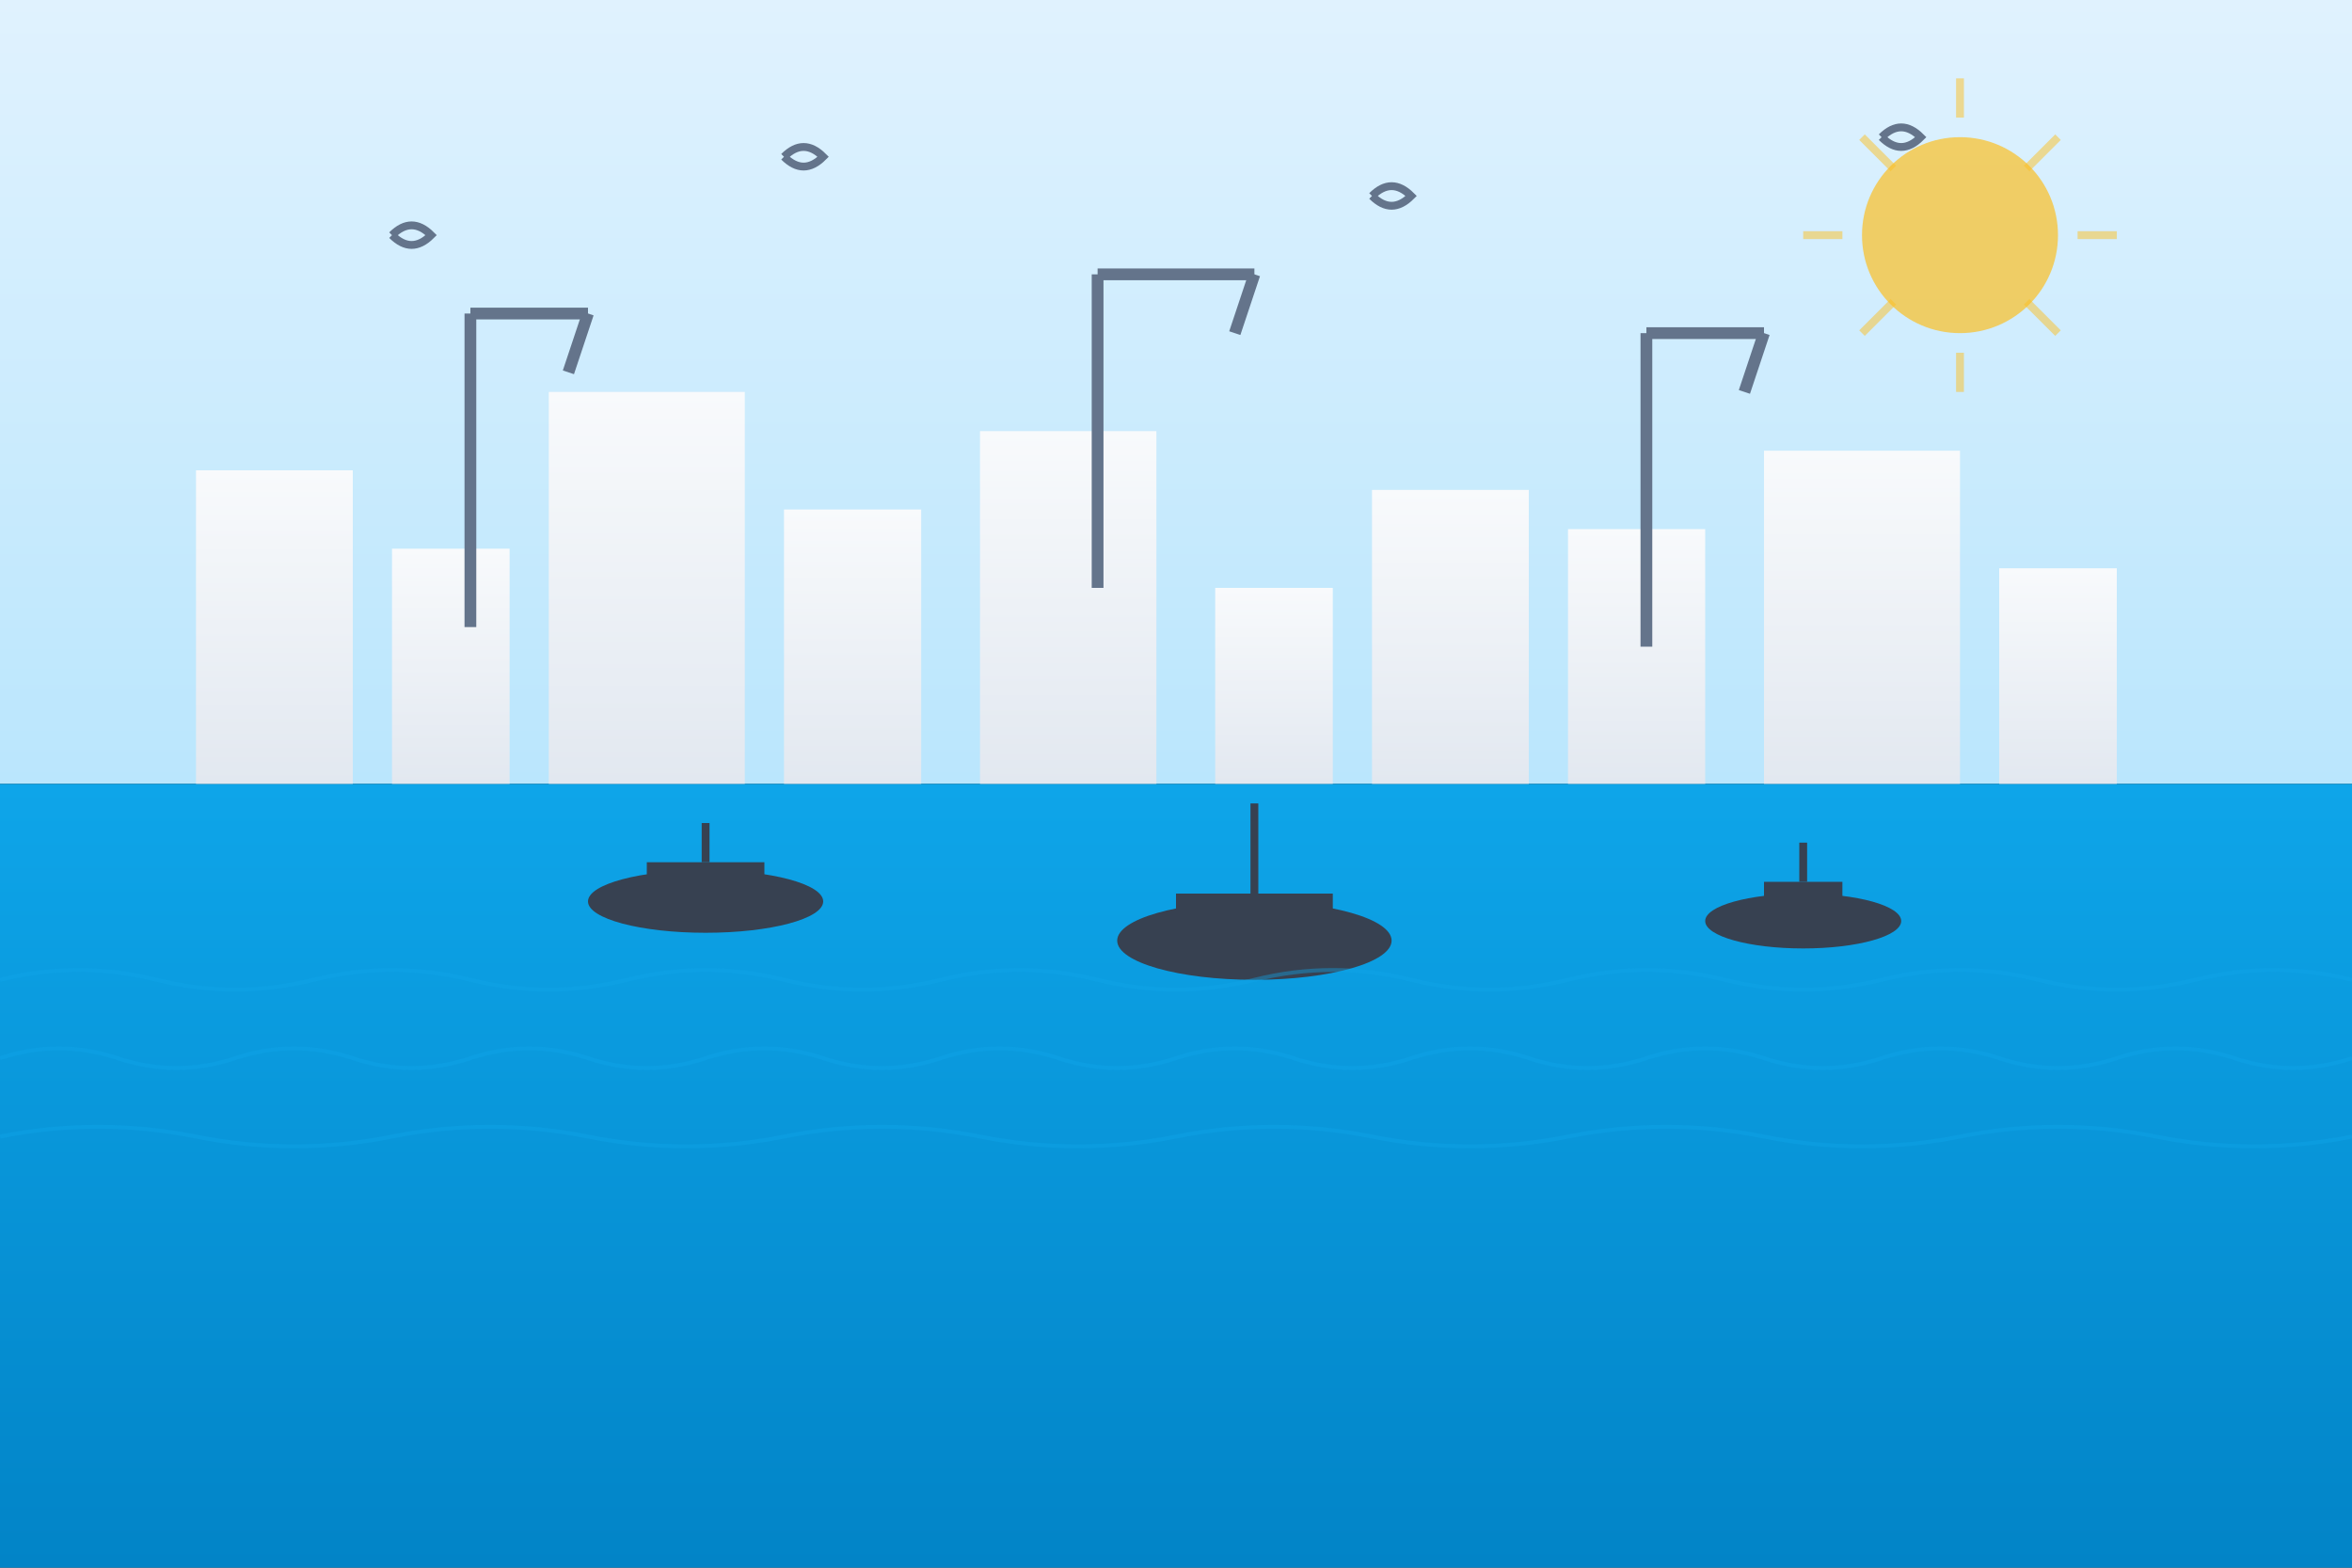
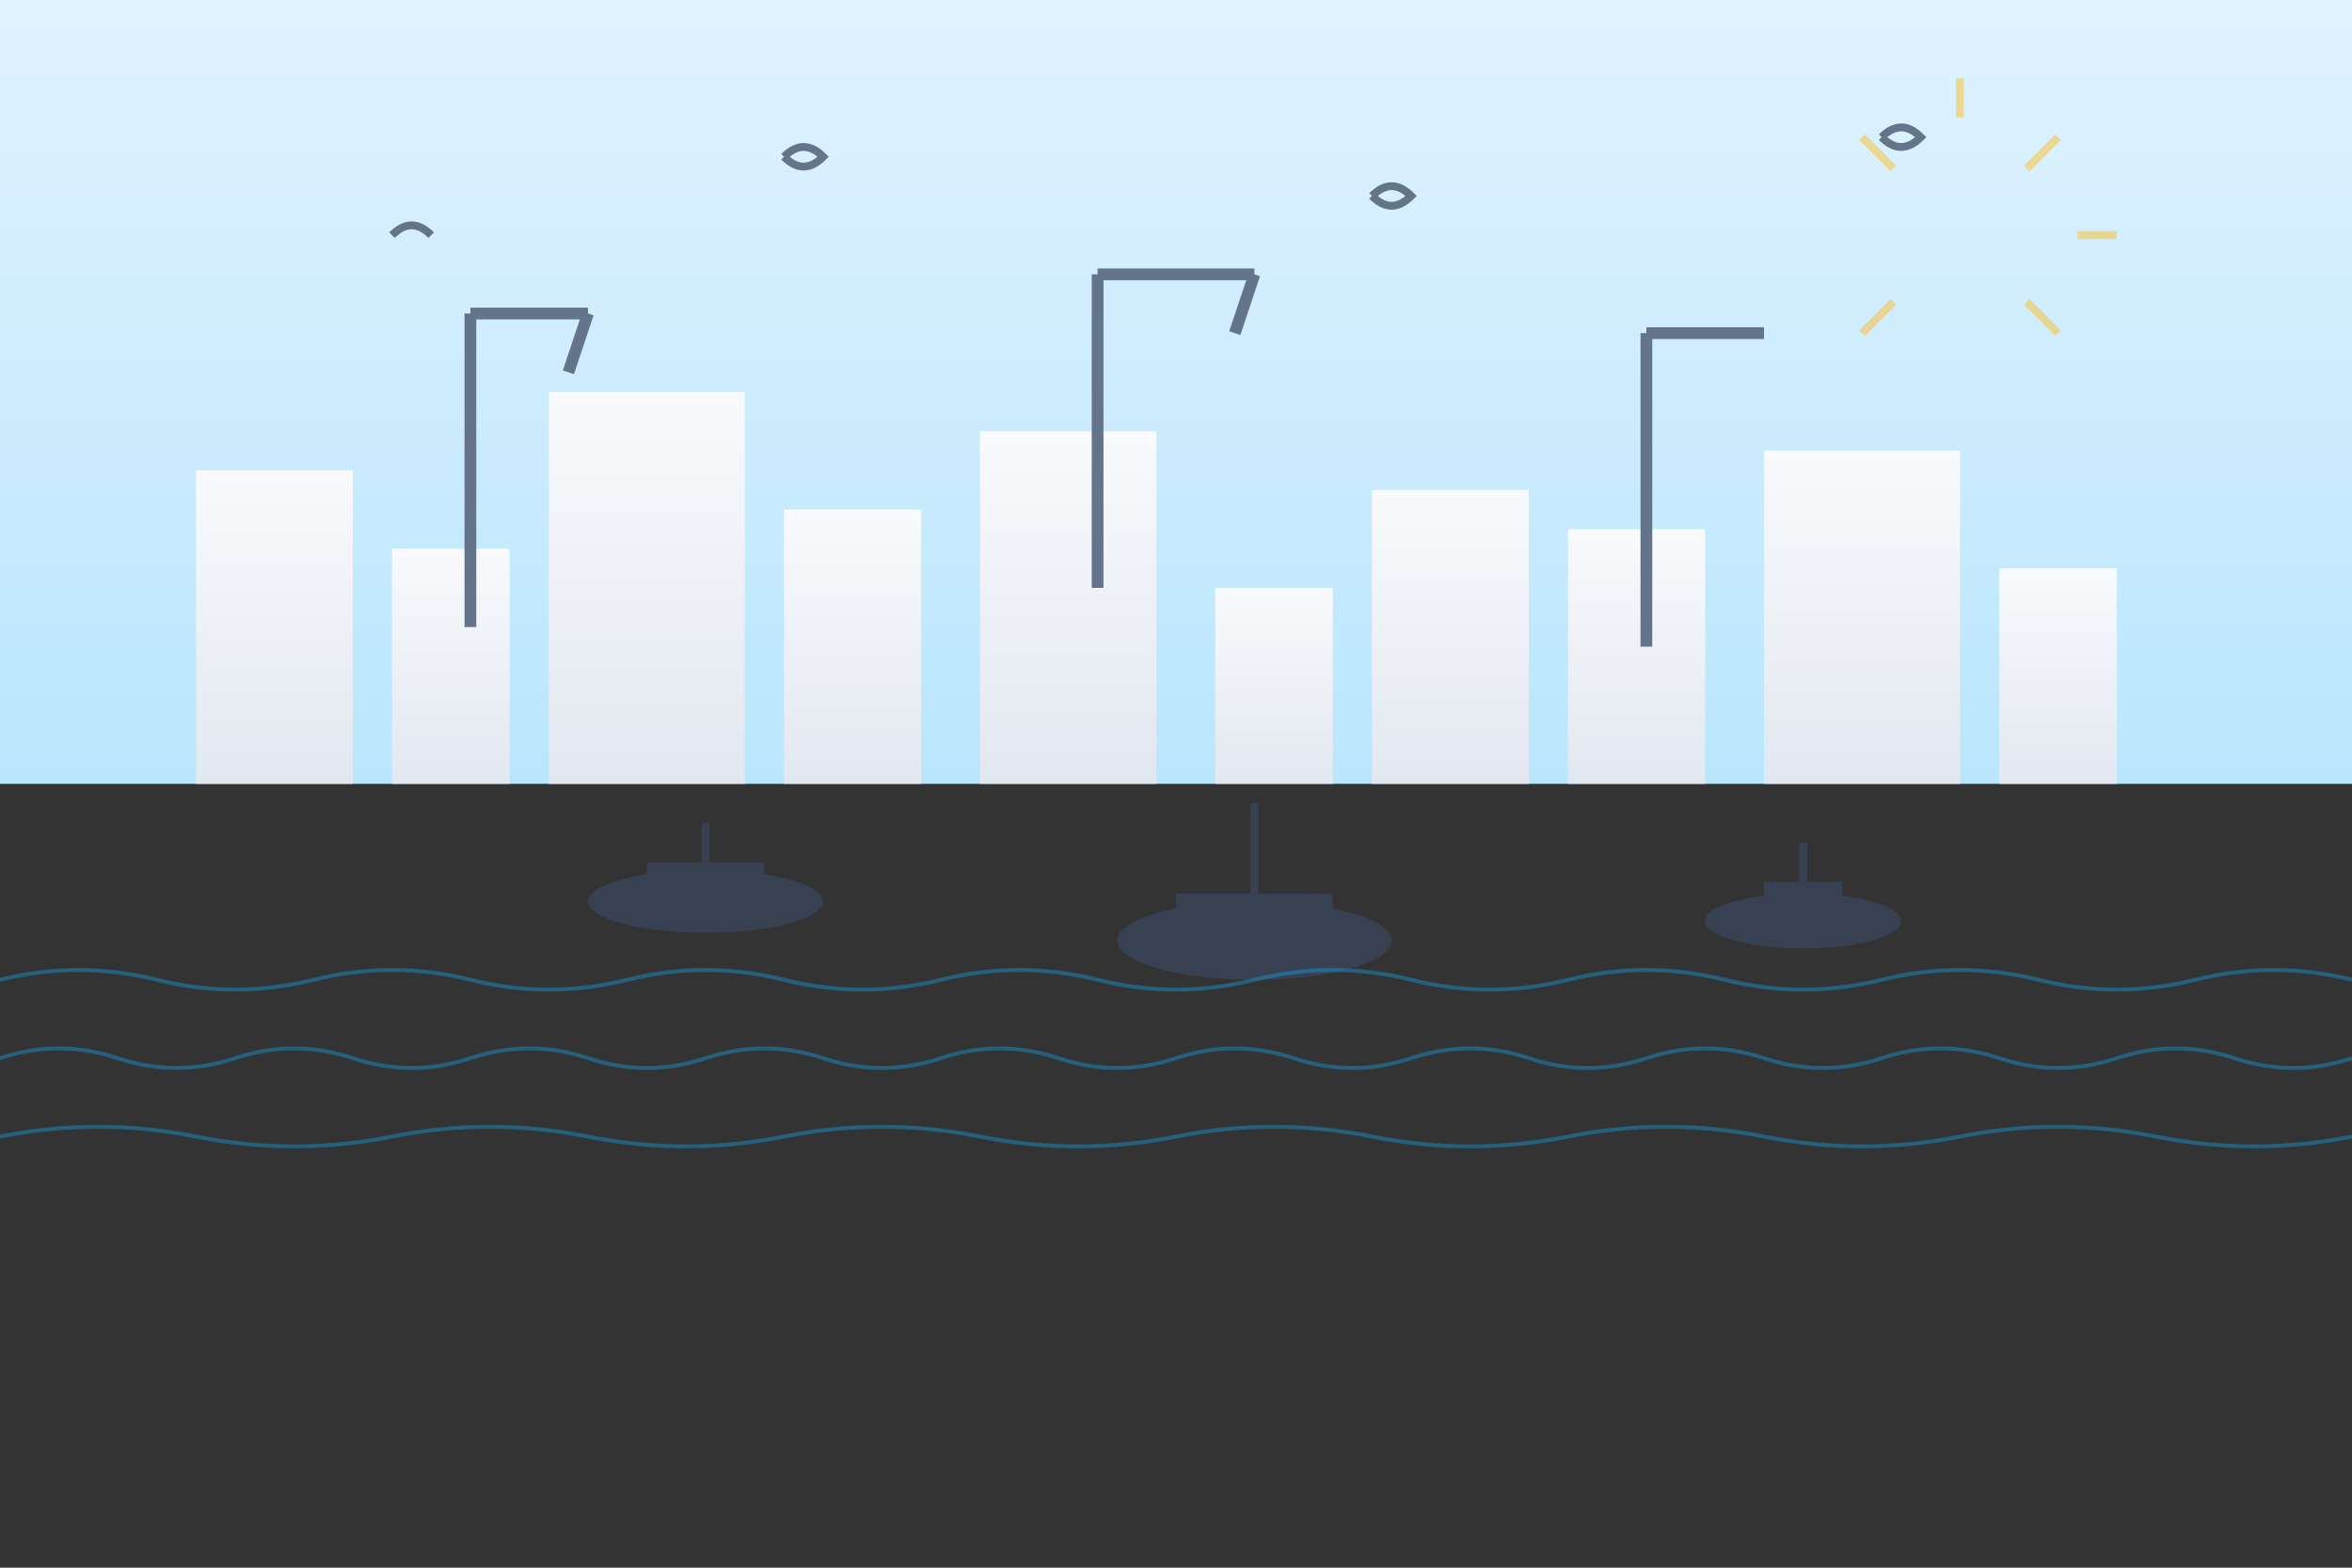
<svg xmlns="http://www.w3.org/2000/svg" width="600" height="400" viewBox="0 0 600 400">
  <rect x="0" y="0" width="600" height="400" fill="#333333" stroke="none" />
  <defs>
    <linearGradient id="skyGradient" x1="0%" y1="0%" x2="0%" y2="100%">
      <stop offset="0%" style="stop-color:#e0f2fe;stop-opacity:1" />
      <stop offset="100%" style="stop-color:#bae6fd;stop-opacity:1" />
    </linearGradient>
    <linearGradient id="seaGradient" x1="0%" y1="0%" x2="0%" y2="100%">
      <stop offset="0%" style="stop-color:#0ea5e9;stop-opacity:1" />
      <stop offset="100%" style="stop-color:#0284c7;stop-opacity:1" />
    </linearGradient>
    <linearGradient id="buildingGradient" x1="0%" y1="0%" x2="0%" y2="100%">
      <stop offset="0%" style="stop-color:#f8fafc;stop-opacity:1" />
      <stop offset="100%" style="stop-color:#e2e8f0;stop-opacity:1" />
    </linearGradient>
  </defs>
  <rect width="600" height="200" fill="url(#skyGradient)" />
-   <rect y="200" width="600" height="200" fill="url(#seaGradient)" />
  <rect x="50" y="120" width="40" height="80" fill="url(#buildingGradient)" />
  <rect x="100" y="140" width="30" height="60" fill="url(#buildingGradient)" />
  <rect x="140" y="100" width="50" height="100" fill="url(#buildingGradient)" />
  <rect x="200" y="130" width="35" height="70" fill="url(#buildingGradient)" />
  <rect x="250" y="110" width="45" height="90" fill="url(#buildingGradient)" />
  <rect x="310" y="150" width="30" height="50" fill="url(#buildingGradient)" />
  <rect x="350" y="125" width="40" height="75" fill="url(#buildingGradient)" />
  <rect x="400" y="135" width="35" height="65" fill="url(#buildingGradient)" />
  <rect x="450" y="115" width="50" height="85" fill="url(#buildingGradient)" />
  <rect x="510" y="145" width="30" height="55" fill="url(#buildingGradient)" />
  <g stroke="#64748b" stroke-width="3" fill="none">
    <line x1="120" y1="80" x2="120" y2="160" />
    <line x1="120" y1="80" x2="150" y2="80" />
    <line x1="150" y1="80" x2="145" y2="95" />
    <line x1="280" y1="70" x2="280" y2="150" />
    <line x1="280" y1="70" x2="320" y2="70" />
    <line x1="320" y1="70" x2="315" y2="85" />
    <line x1="420" y1="85" x2="420" y2="165" />
    <line x1="420" y1="85" x2="450" y2="85" />
-     <line x1="450" y1="85" x2="445" y2="100" />
  </g>
  <g fill="#374151">
    <ellipse cx="180" cy="230" rx="30" ry="8" />
    <rect x="165" y="220" width="30" height="15" />
    <line x1="180" y1="210" x2="180" y2="220" stroke="#374151" stroke-width="2" />
    <ellipse cx="320" cy="240" rx="35" ry="10" />
    <rect x="300" y="228" width="40" height="18" />
    <line x1="320" y1="205" x2="320" y2="228" stroke="#374151" stroke-width="2" />
    <ellipse cx="460" cy="235" rx="25" ry="7" />
    <rect x="450" y="225" width="20" height="12" />
    <line x1="460" y1="215" x2="460" y2="225" stroke="#374151" stroke-width="2" />
  </g>
  <g stroke="#64748b" stroke-width="2" fill="none">
-     <path d="M100 60 Q105 55 110 60 Q105 65 100 60" />
+     <path d="M100 60 Q105 55 110 60 " />
    <path d="M200 40 Q205 35 210 40 Q205 45 200 40" />
    <path d="M350 50 Q355 45 360 50 Q355 55 350 50" />
    <path d="M480 35 Q485 30 490 35 Q485 40 480 35" />
  </g>
-   <circle cx="500" cy="60" r="25" fill="#fbbf24" opacity="0.7" />
  <g stroke="#fbbf24" stroke-width="2" opacity="0.5">
    <line x1="500" y1="20" x2="500" y2="30" />
-     <line x1="500" y1="90" x2="500" y2="100" />
-     <line x1="460" y1="60" x2="470" y2="60" />
    <line x1="530" y1="60" x2="540" y2="60" />
    <line x1="475" y1="35" x2="483" y2="43" />
    <line x1="517" y1="77" x2="525" y2="85" />
    <line x1="525" y1="35" x2="517" y2="43" />
    <line x1="483" y1="77" x2="475" y2="85" />
  </g>
  <g stroke="#0ea5e9" stroke-width="1" fill="none" opacity="0.4">
    <path d="M0 250 Q20 245 40 250 Q60 255 80 250 Q100 245 120 250 Q140 255 160 250 Q180 245 200 250 Q220 255 240 250 Q260 245 280 250 Q300 255 320 250 Q340 245 360 250 Q380 255 400 250 Q420 245 440 250 Q460 255 480 250 Q500 245 520 250 Q540 255 560 250 Q580 245 600 250" />
    <path d="M0 270 Q15 265 30 270 Q45 275 60 270 Q75 265 90 270 Q105 275 120 270 Q135 265 150 270 Q165 275 180 270 Q195 265 210 270 Q225 275 240 270 Q255 265 270 270 Q285 275 300 270 Q315 265 330 270 Q345 275 360 270 Q375 265 390 270 Q405 275 420 270 Q435 265 450 270 Q465 275 480 270 Q495 265 510 270 Q525 275 540 270 Q555 265 570 270 Q585 275 600 270" />
    <path d="M0 290 Q25 285 50 290 Q75 295 100 290 Q125 285 150 290 Q175 295 200 290 Q225 285 250 290 Q275 295 300 290 Q325 285 350 290 Q375 295 400 290 Q425 285 450 290 Q475 295 500 290 Q525 285 550 290 Q575 295 600 290" />
  </g>
</svg>